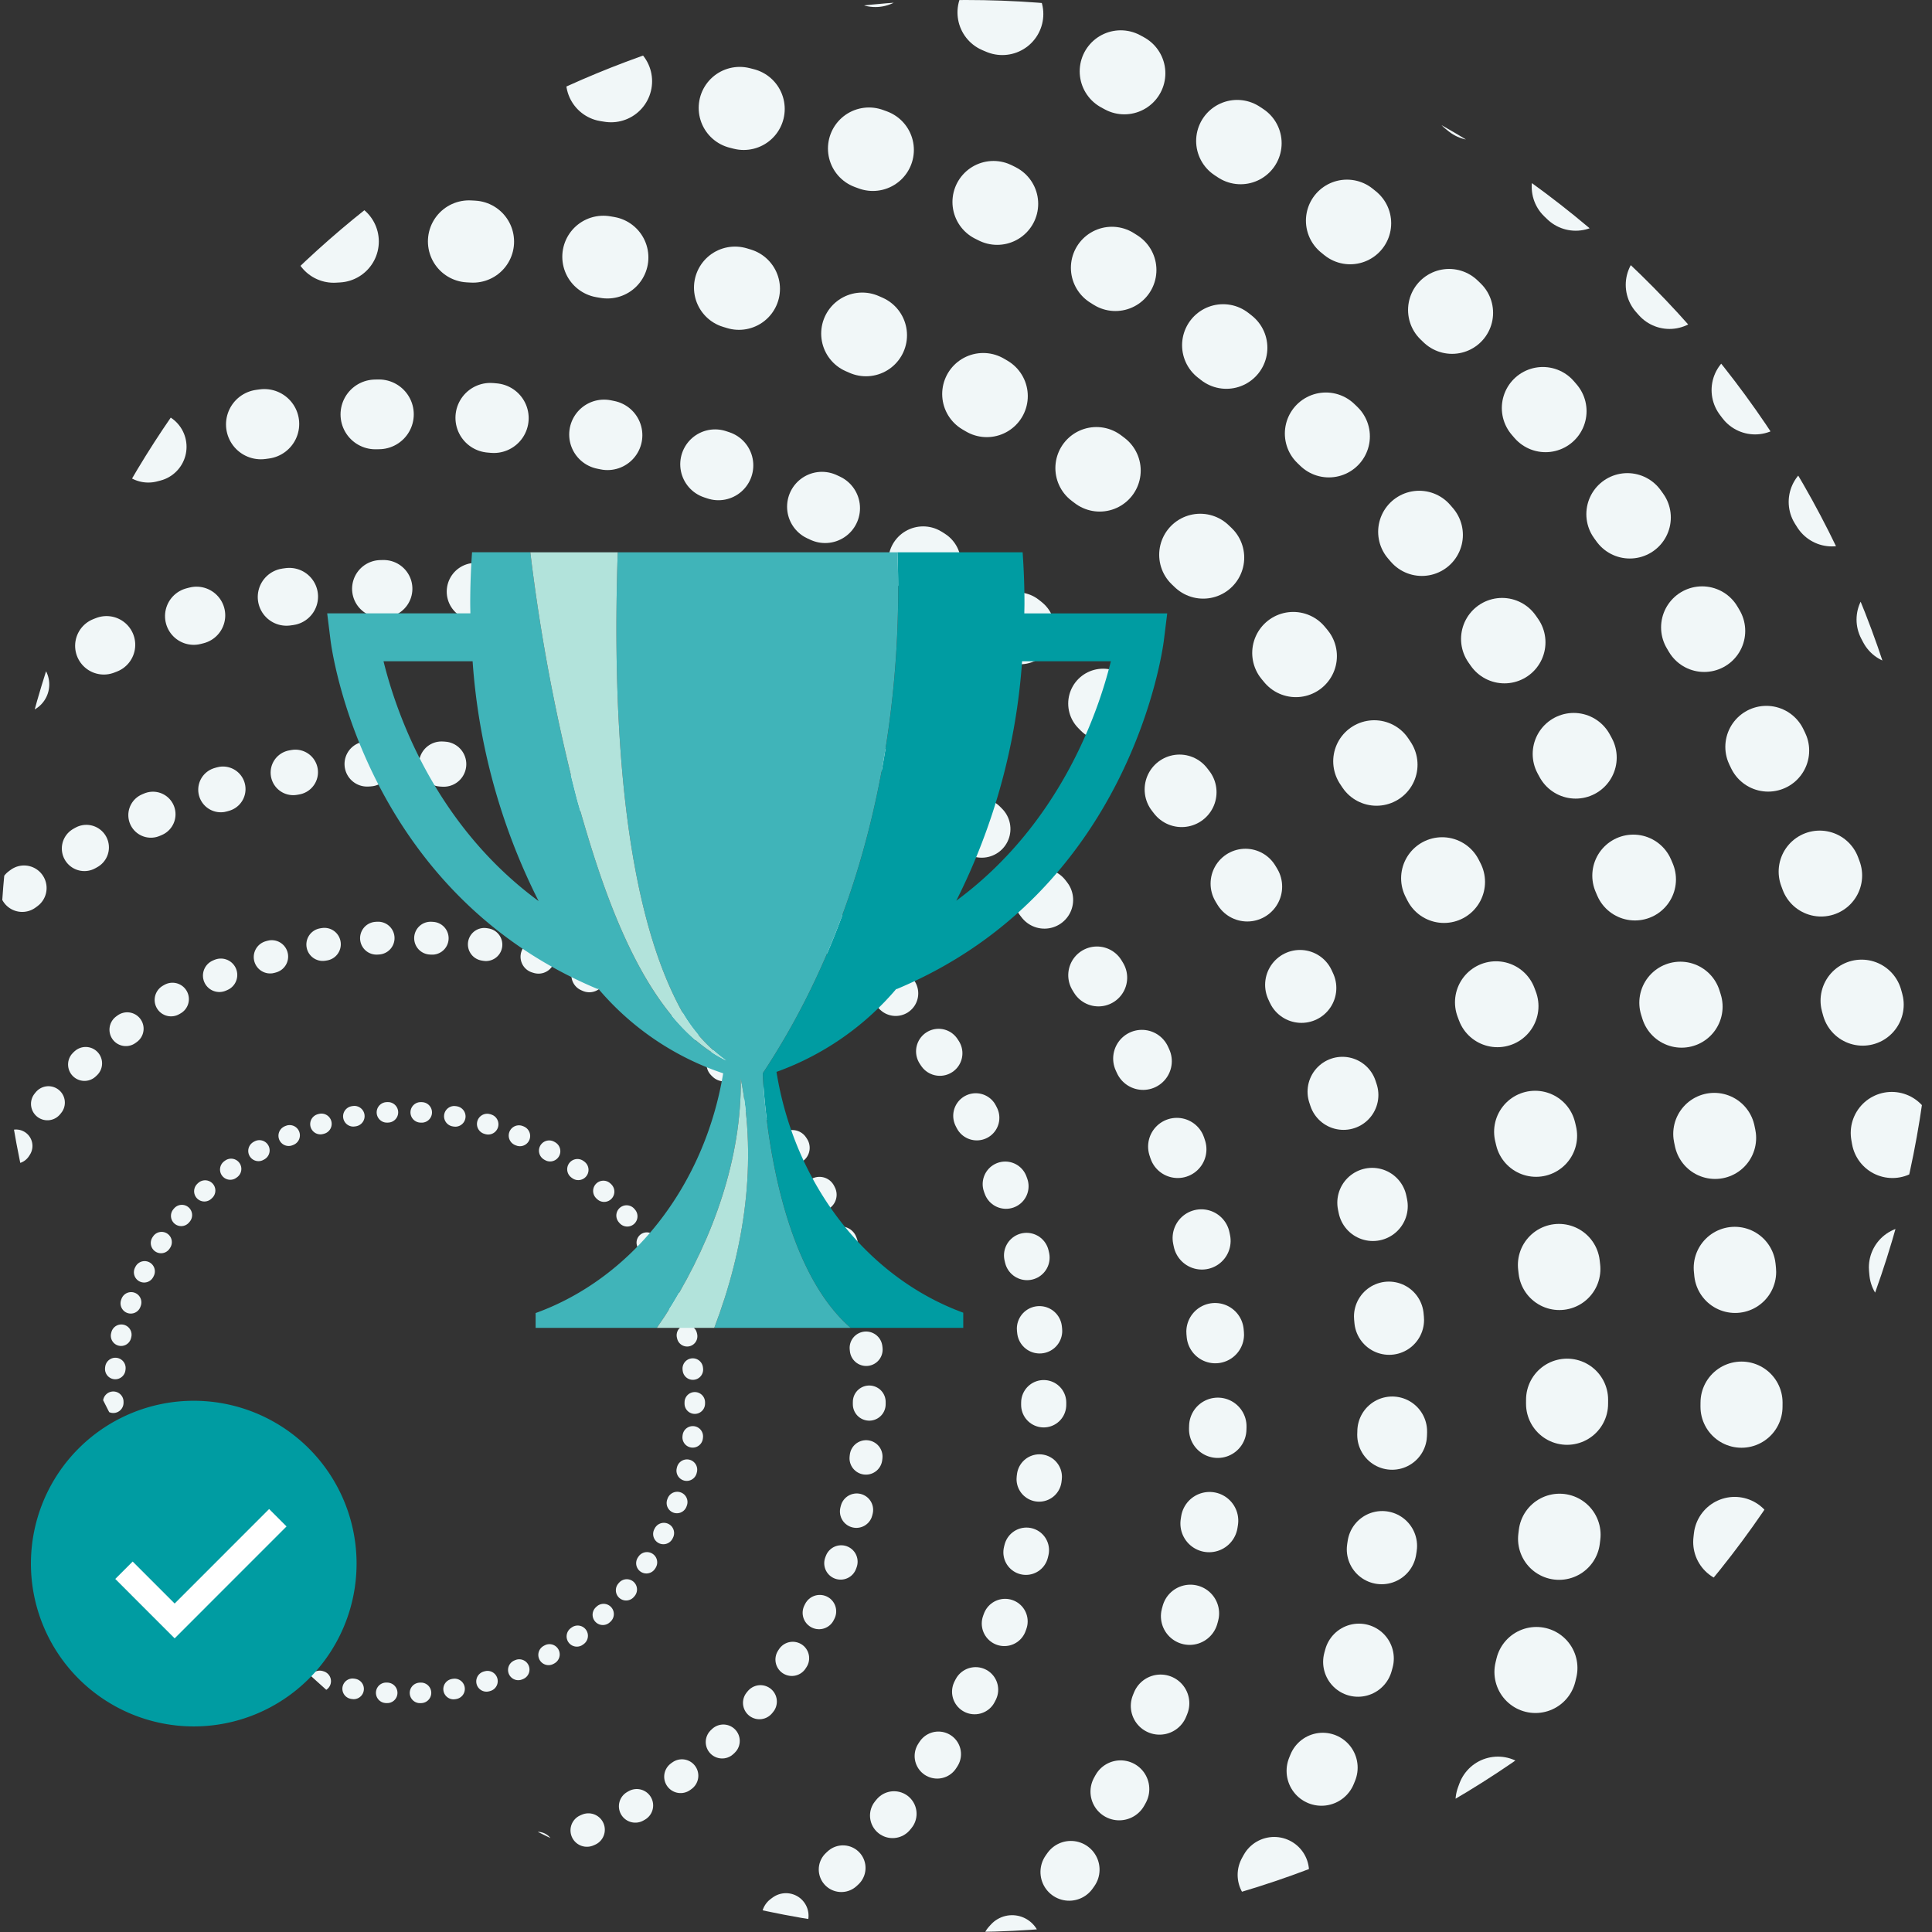
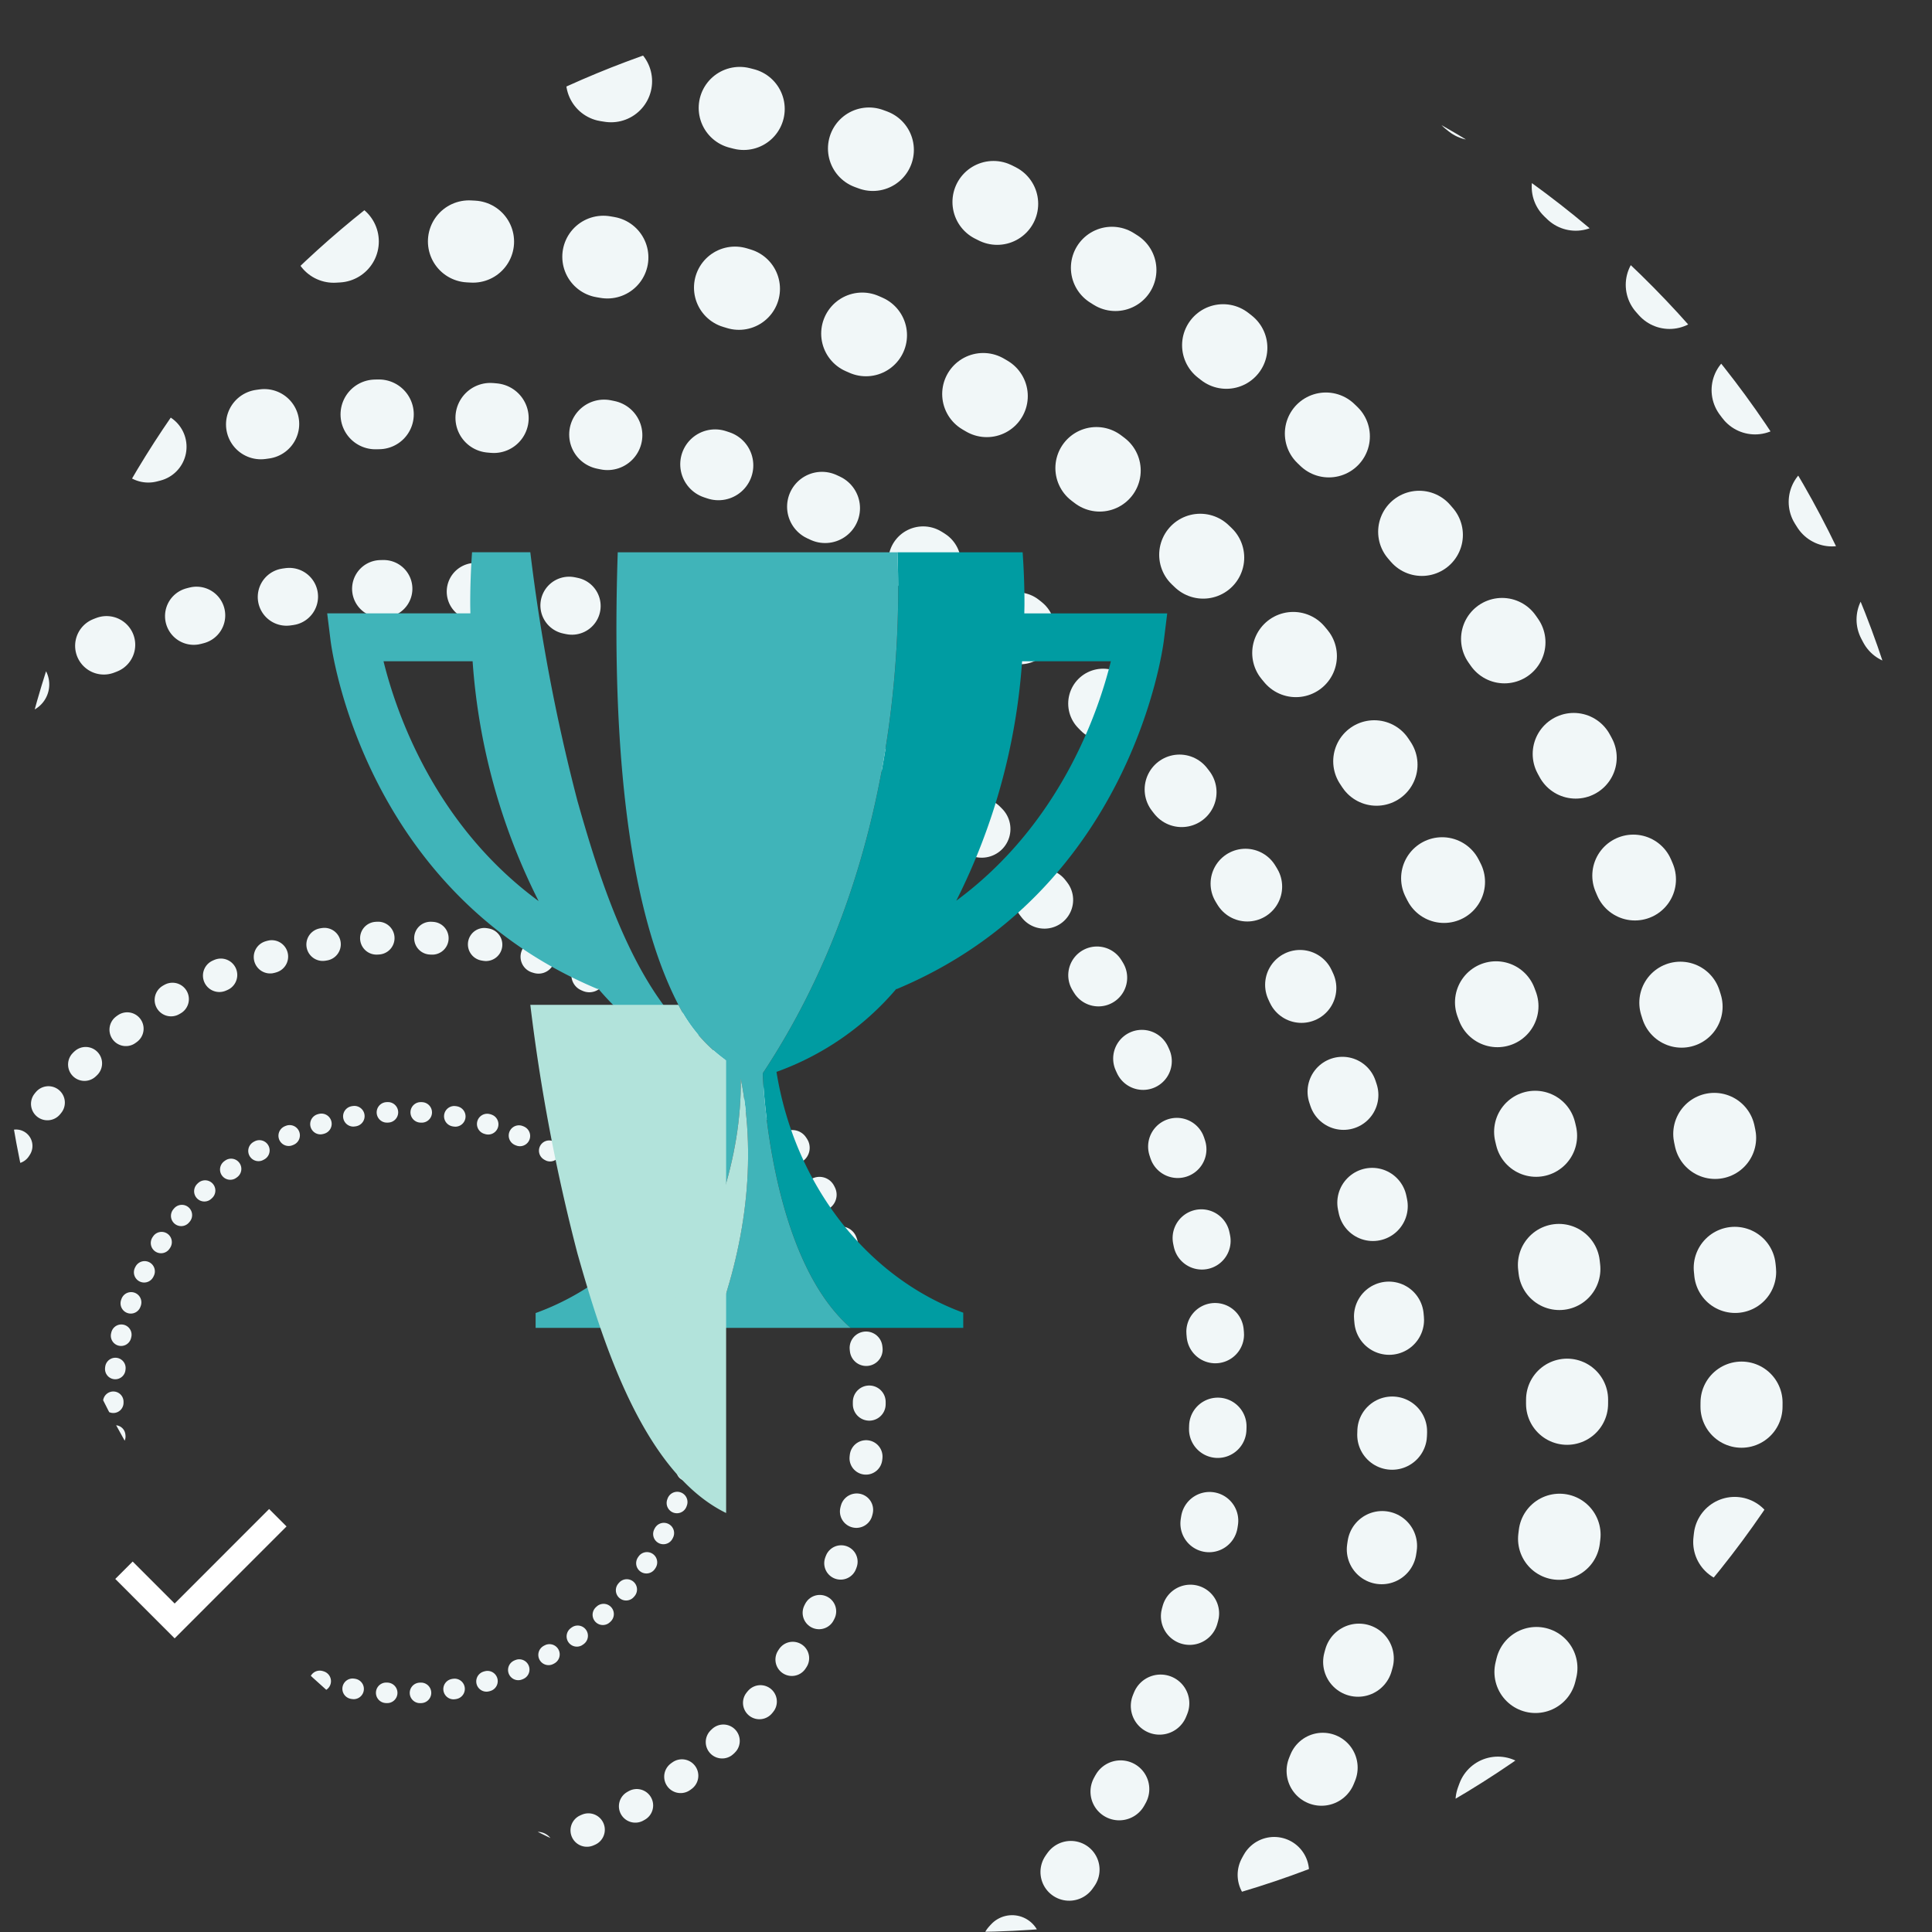
<svg xmlns="http://www.w3.org/2000/svg" width="235.44" height="235.439" viewBox="0 0 235.44 235.439">
  <rect x="0" y="0" width="235.44" height="235.439" fill="#333333" stroke="none" />
  <defs>
    <clipPath id="clip-path">
      <path id="Tracé_228025" data-name="Tracé 228025" d="M182.534,178.565a117.72,117.72,0,1,0,117.72-117.72,117.72,117.72,0,0,0-117.72,117.72" fill="none" />
    </clipPath>
  </defs>
  <g id="illustration" transform="translate(-182.534 -60.845)">
    <g id="Groupe_2431" data-name="Groupe 2431">
      <g id="Groupe_2430" data-name="Groupe 2430" clip-path="url(#clip-path)">
        <circle id="Ellipse_4379" data-name="Ellipse 4379" cx="226.771" cy="226.771" r="226.771" transform="translate(-88.931 231.771) rotate(-45)" fill="none" stroke="#f1f7f8" stroke-linecap="round" stroke-miterlimit="10" stroke-width="10" stroke-dasharray="0.502 16.067" />
        <circle id="Ellipse_4380" data-name="Ellipse 4380" cx="205.512" cy="205.512" r="205.512" transform="translate(26.26 26.26)" fill="none" stroke="#f1f7f8" stroke-linecap="round" stroke-miterlimit="10" stroke-width="10" stroke-dasharray="0.502 16.054" />
-         <circle id="Ellipse_4381" data-name="Ellipse 4381" cx="184.252" cy="184.252" r="184.252" transform="translate(47.52 47.52)" fill="none" stroke="#f1f7f8" stroke-linecap="round" stroke-miterlimit="10" stroke-width="10" stroke-dasharray="0.501 16.038" />
        <circle id="Ellipse_4382" data-name="Ellipse 4382" cx="162.992" cy="162.992" r="162.992" transform="translate(68.78 68.779)" fill="none" stroke="#f1f7f8" stroke-linecap="round" stroke-miterlimit="10" stroke-width="10" stroke-dasharray="0.501 16.018" />
        <circle id="Ellipse_4383" data-name="Ellipse 4383" cx="141.733" cy="141.733" r="141.733" transform="translate(89.683 90.395) rotate(-0.144)" fill="none" stroke="#f1f7f8" stroke-linecap="round" stroke-miterlimit="10" stroke-width="10" stroke-dasharray="0.5 15.992" />
        <circle id="Ellipse_4384" data-name="Ellipse 4384" cx="120.473" cy="120.473" r="120.473" transform="translate(61.397 231.772) rotate(-45)" fill="none" stroke="#f1f7f8" stroke-linecap="round" stroke-miterlimit="10" stroke-width="8.5" stroke-dasharray="0.425 13.593" />
        <circle id="Ellipse_4385" data-name="Ellipse 4385" cx="99.212" cy="99.212" r="99.212" transform="translate(91.464 231.771) rotate(-45)" fill="none" stroke="#f1f7f8" stroke-linecap="round" stroke-miterlimit="10" stroke-width="7" stroke-dasharray="0.35 11.195" />
-         <circle id="Ellipse_4386" data-name="Ellipse 4386" cx="77.953" cy="77.953" r="77.953" transform="translate(153.818 153.818)" fill="none" stroke="#f1f7f8" stroke-linecap="round" stroke-miterlimit="10" stroke-width="5.5" stroke-dasharray="0.275 8.796" />
        <circle id="Ellipse_4387" data-name="Ellipse 4387" cx="56.693" cy="56.693" r="56.693" transform="translate(175.079 175.078)" fill="none" stroke="#f1f7f8" stroke-linecap="round" stroke-miterlimit="10" stroke-width="4" stroke-dasharray="0.2 6.395" />
        <circle id="Ellipse_4388" data-name="Ellipse 4388" cx="35.433" cy="35.433" r="35.433" transform="translate(196.339 196.339)" fill="none" stroke="#f1f7f8" stroke-linecap="round" stroke-miterlimit="10" stroke-width="2.5" stroke-dasharray="0.125 3.997" />
      </g>
    </g>
    <g id="Groupe_2433" data-name="Groupe 2433">
      <g id="Groupe_2435" data-name="Groupe 2435">
-         <path id="Tracé_228026" data-name="Tracé 228026" d="M225.987,251.391a19.842,19.842,0,1,1-19.843-19.843,19.843,19.843,0,0,1,19.843,19.843" fill="#009ca2" />
        <path id="Tracé_228027" data-name="Tracé 228027" d="M216.392,245.8l-12.575,12.578-6.175-6.178" fill="none" stroke="#fff" stroke-miterlimit="10" stroke-width="3" />
        <path id="Tracé_228028" data-name="Tracé 228028" d="M307.36,135.594c.005-.412.019-.821.019-1.236,0-2.1-.081-4.168-.223-6.21H291.9c.509,12.521-.585,39.587-16.41,63.491,0,0,.669,22.322,10.714,31.027h13.716v-1.852c-11.655-4.262-20.526-15.5-22.761-29.346a34.45,34.45,0,0,0,14.616-10.129l.019.045c28.467-11.9,32.42-41.268,32.575-42.512l.406-3.278Zm-8.291,35.015a76.567,76.567,0,0,0,8.02-29.178h10.818c-1.529,6.2-6.186,19.855-18.838,29.178" fill="#009ca2" />
        <path id="Tracé_228029" data-name="Tracé 228029" d="M275.487,191.639c15.825-23.9,16.919-50.969,16.41-63.491H257.815c-.591,17.575.146,41.219,7.393,55.15a18.736,18.736,0,0,0,5.814,6.778c-10.24-5-15.187-21.314-18.119-31.632a227.869,227.869,0,0,1-5.743-30.3h-7.1c-.142,2.042-.223,4.112-.223,6.211,0,.414.013.823.019,1.236H222.406l.407,3.277c.154,1.244,4.107,30.612,32.574,42.513l.032-.076a34.145,34.145,0,0,0,15.244,10.34c-2.291,13.817-11.19,25-22.856,29.213v1.805h14.769q.977-1.4,1.88-2.857c4.976-8.181,8.468-17.776,8.352-27.5,2.02,10.173.462,20.666-3.234,30.358H286.2c-10.045-8.706-10.714-31.028-10.714-31.028m-46.215-50.208h10.856a76.552,76.552,0,0,0,8.044,29.224c-12.7-9.325-17.37-23.013-18.9-29.224" fill="#40b4b9" />
-         <path id="Tracé_228030" data-name="Tracé 228030" d="M271.022,190.076a18.727,18.727,0,0,1-5.814-6.778c-7.247-13.932-7.984-37.576-7.393-55.15H247.16a227.854,227.854,0,0,0,5.743,30.295c2.931,10.318,7.879,26.628,18.119,31.633" fill="#b2e3db" />
+         <path id="Tracé_228030" data-name="Tracé 228030" d="M271.022,190.076a18.727,18.727,0,0,1-5.814-6.778H247.16a227.854,227.854,0,0,0,5.743,30.295c2.931,10.318,7.879,26.628,18.119,31.633" fill="#b2e3db" />
        <path id="Tracé_228031" data-name="Tracé 228031" d="M272.808,192.308c.117,9.725-3.376,19.32-8.352,27.5q-.9,1.455-1.88,2.857h7c3.7-9.692,5.254-20.185,3.234-30.358" fill="#b2e3db" />
      </g>
    </g>
  </g>
</svg>